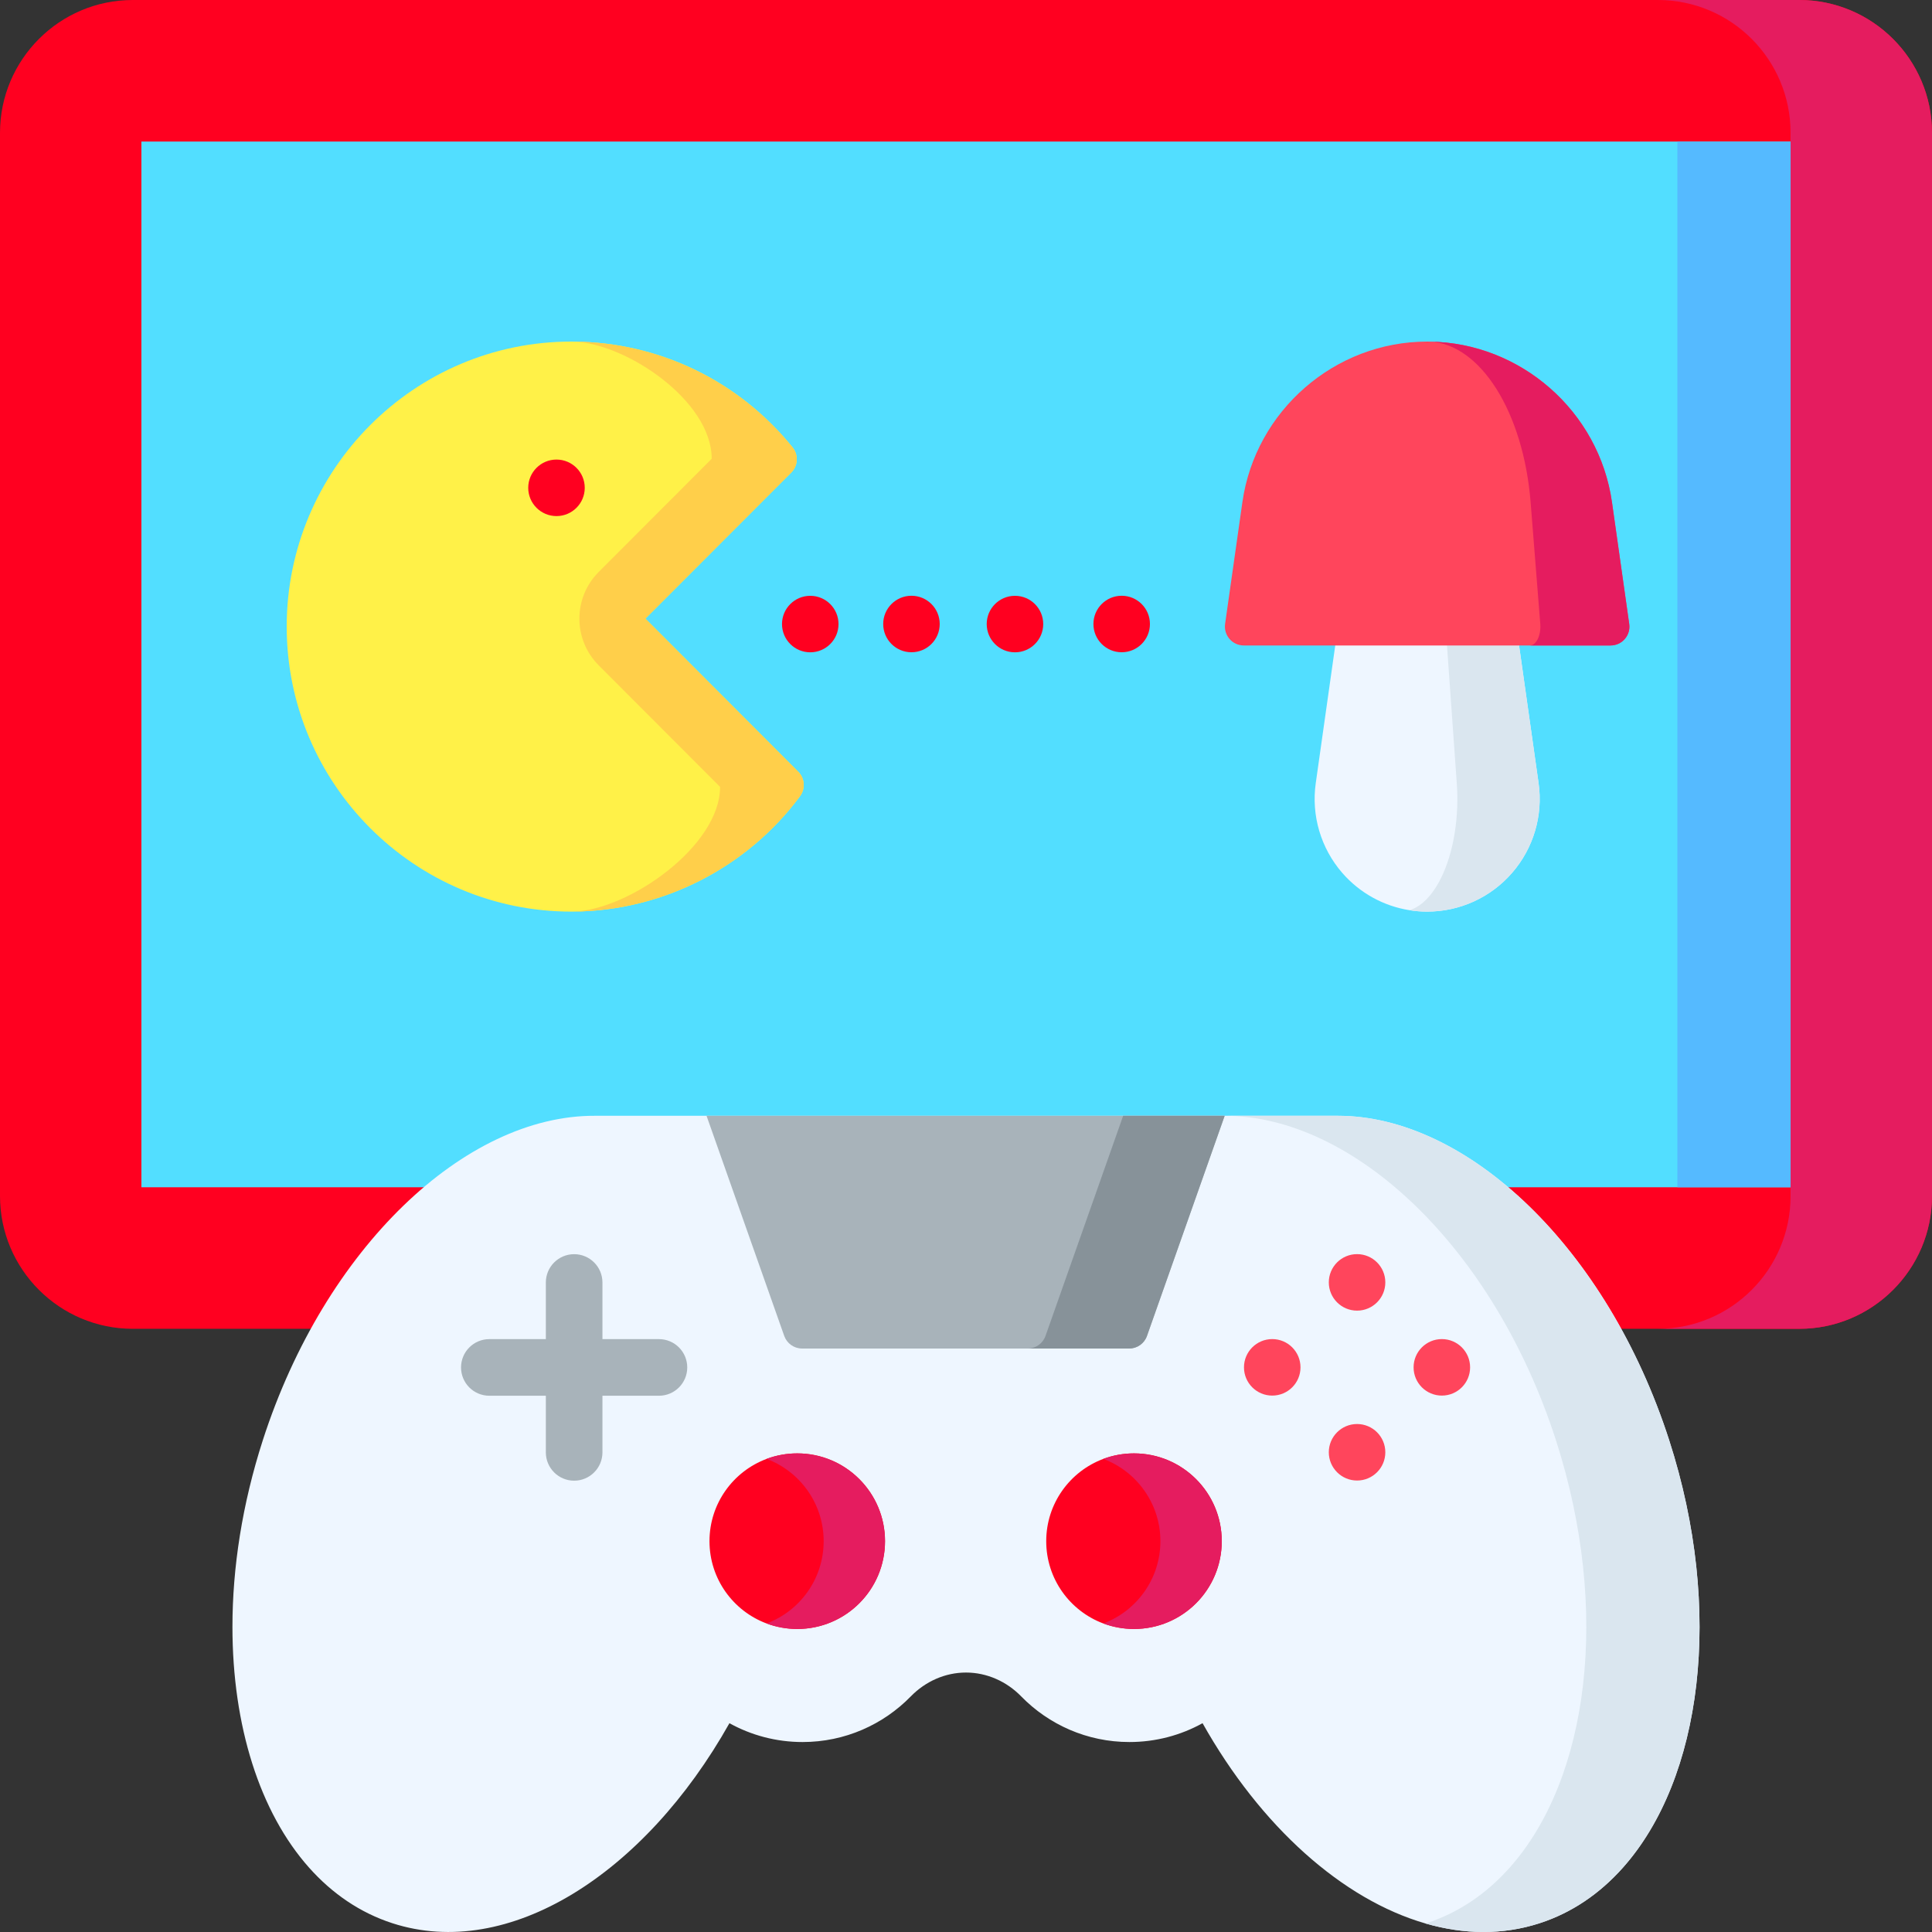
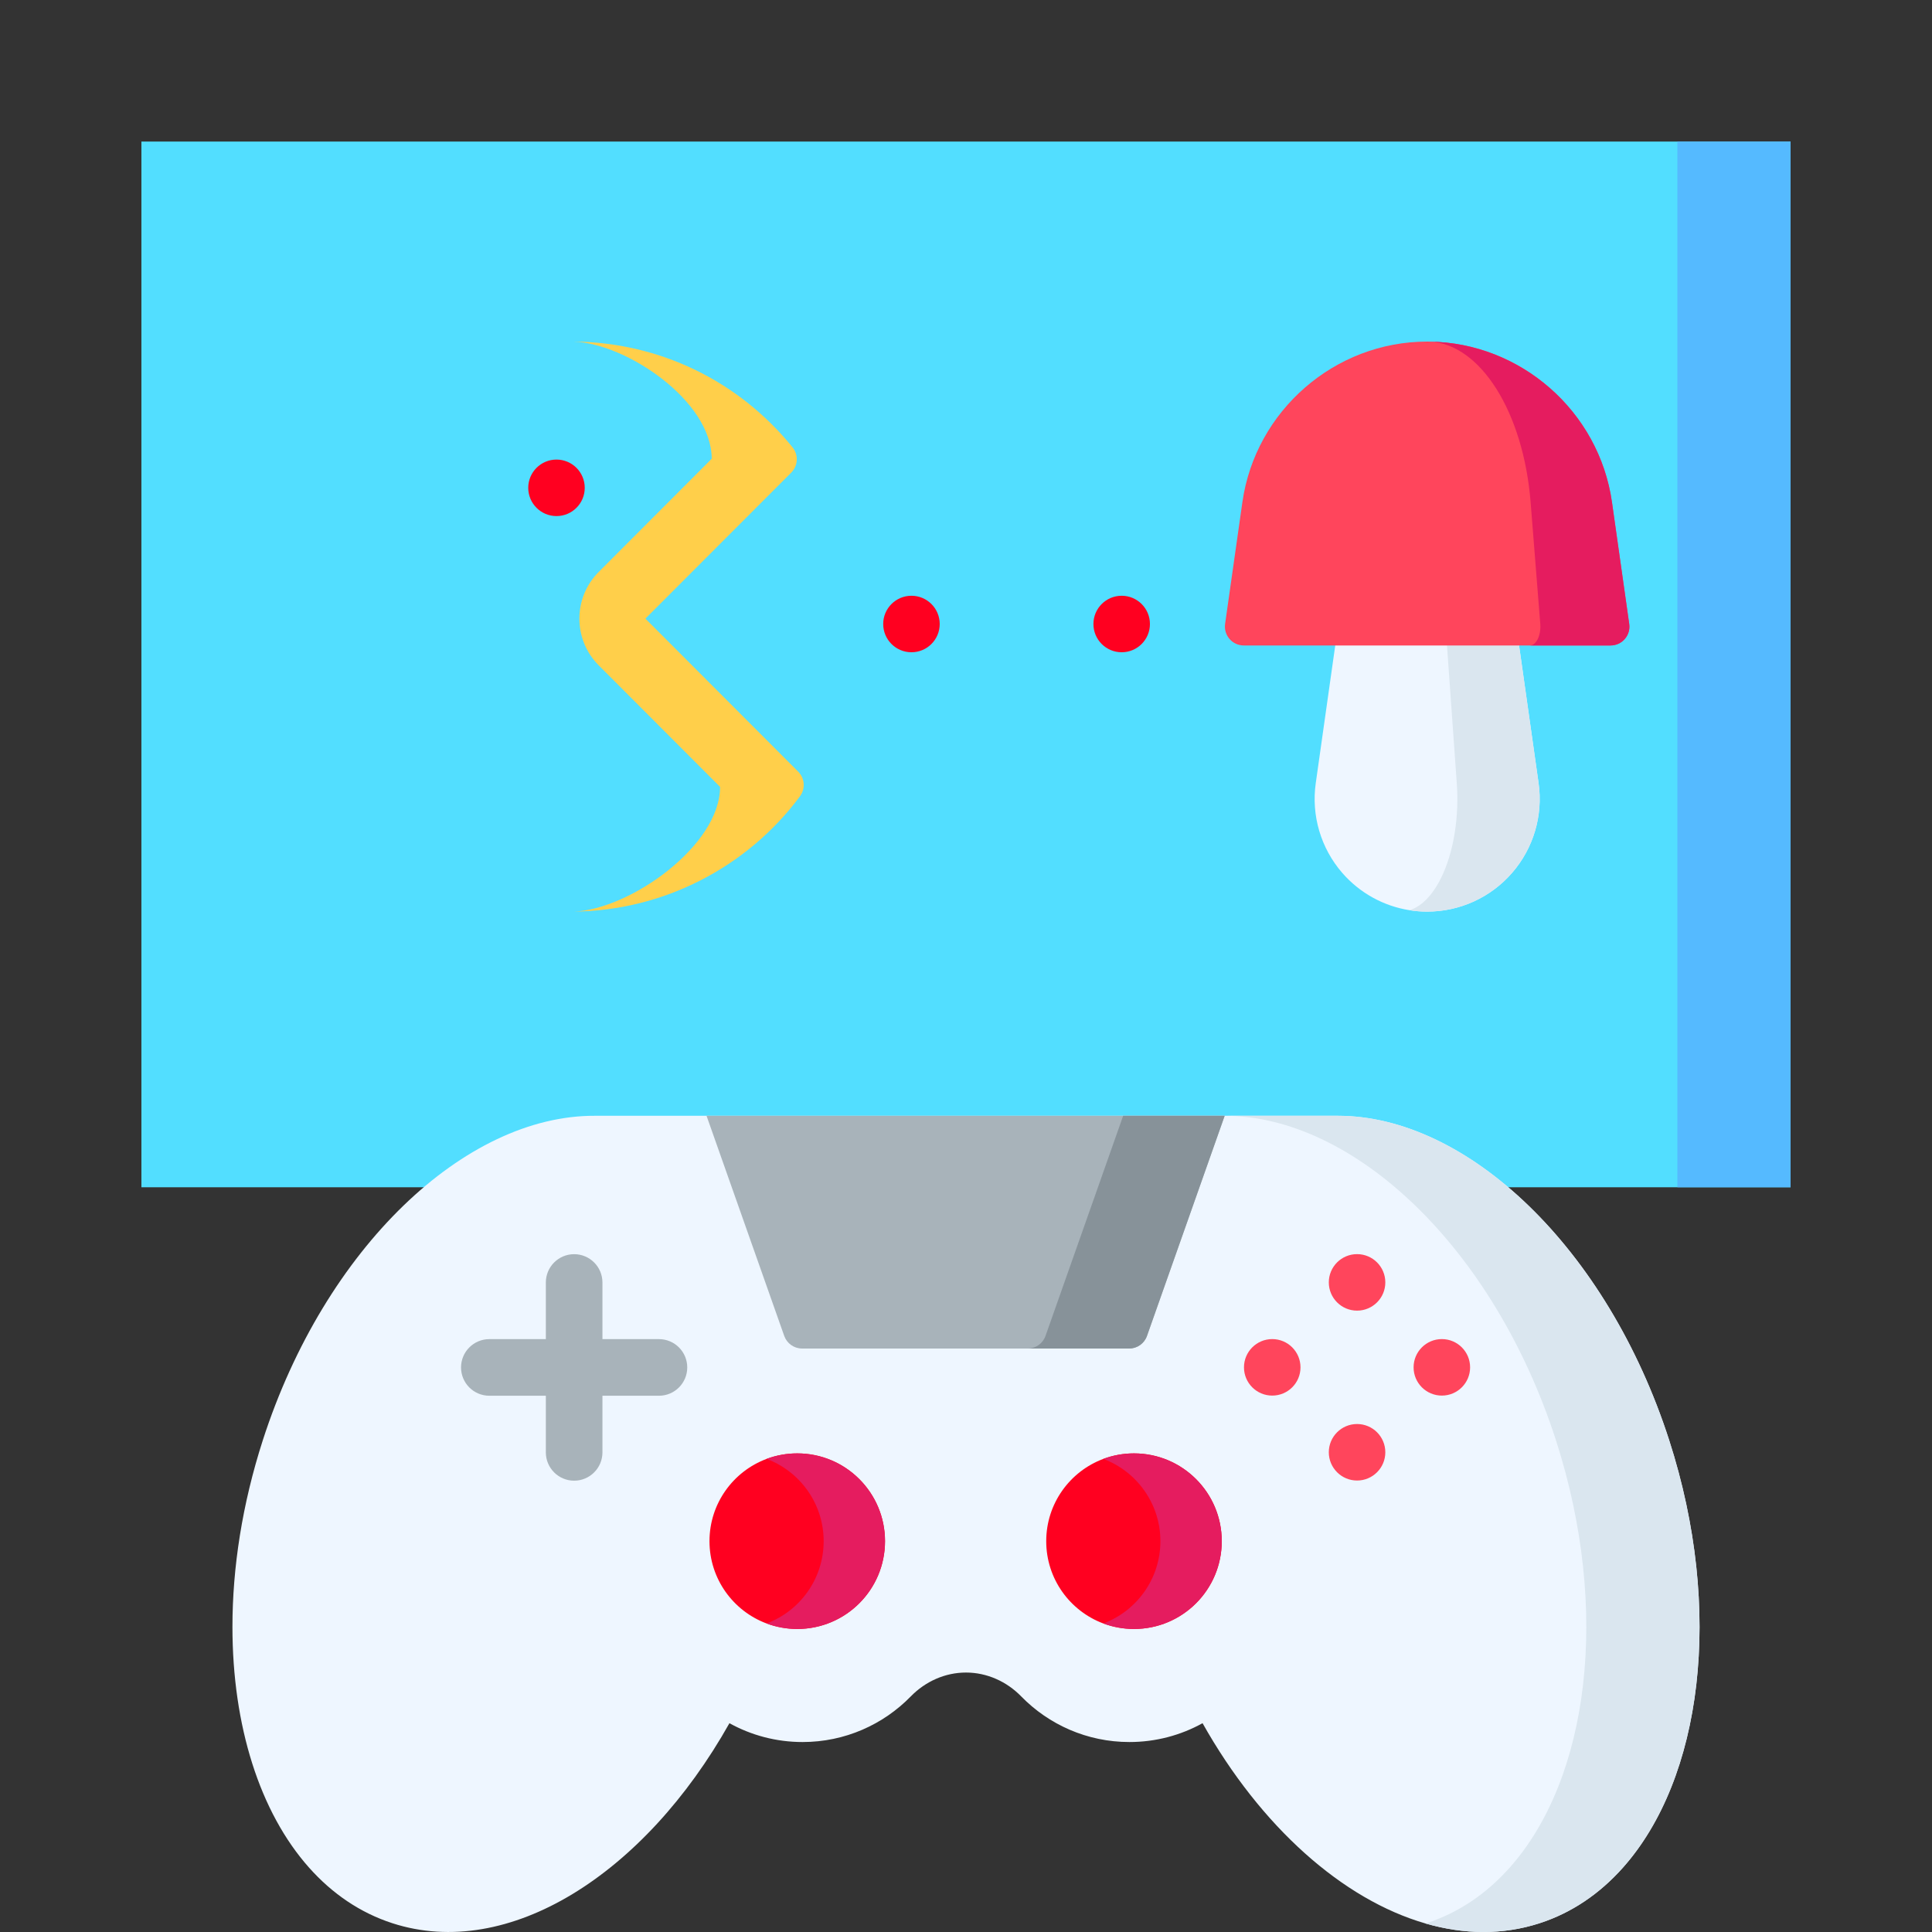
<svg xmlns="http://www.w3.org/2000/svg" version="1.1" width="512" height="512" x="0" y="0" viewBox="0 0 512 512" style="enable-background:new 0 0 512 512" xml:space="preserve" class="">
  <rect x="0" y="0" width="512" height="512" fill="#333333" stroke="none" />
  <g>
    <g>
      <g>
-         <path d="m512 35.201v281.757c0 19.406-15.78 35.191-35.18 35.191h-441.64c-19.4 0-35.18-15.785-35.18-35.191v-281.757c0-19.406 15.78-35.201 35.18-35.201h441.64c19.4 0 35.18 15.795 35.18 35.201z" fill="#ff0020" data-original="#555760" style="" class="" />
-         <path d="m512 35.201v281.757c0 19.406-15.78 35.191-35.18 35.191h-37.48c19.43 0 35.18-15.755 35.18-35.191v-281.757c0-19.446-15.75-35.201-35.18-35.201h37.48c19.4 0 35.18 15.795 35.18 35.201z" fill="#e51c5f" data-original="#36383f" style="" class="" />
        <path d="m37.476 37.516h437.048v277.121h-437.048z" fill="#52deff" data-original="#52deff" style="" class="" />
        <path d="m444.524 37.516h30v277.121h-30z" fill="#55baff" data-original="#55baff" style="" class="" />
      </g>
      <path d="m430.08 494.956c-6.12 6.872-13.52 11.954-22.09 14.724-9.73 3.151-19.99 3.011-30.19.07-21.99-6.332-43.69-25.658-59.11-53.086-5.74 3.181-12.36 4.992-19.38 4.992-11.23 0-21.39-4.631-28.67-12.084-1.94-1.99-4.21-3.571-6.69-4.651-2.49-1.09-5.18-1.68-7.95-1.68-5.54 0-10.77 2.361-14.64 6.332-7.28 7.452-17.44 12.084-28.67 12.084-7.02 0-13.64-1.811-19.38-4.992-22.58 40.163-58.62 62.949-89.3 53.016-8.57-2.771-15.97-7.852-22.09-14.724-13.1-14.715-20.32-37.651-20.32-63.83 0-15.675 2.59-32.52 8.05-49.455 16.48-51.076 53.65-86.116 88-85.976h196.91c34.29 0 71.34 35.001 87.79 85.976 14.58 45.223 8.68 89.757-12.27 113.284z" fill="#eef6ff" data-original="#eef6ff" style="" class="" />
      <path d="m430.08 494.956c-6.12 6.872-13.52 11.954-22.09 14.724-9.73 3.151-19.99 3.011-30.19.07.06-.03.12-.05.18-.07 8.57-2.771 15.97-7.852 22.09-14.724 20.95-23.527 26.85-68.061 12.27-113.285-16.45-50.976-53.5-85.976-87.79-85.976h30.01c34.29 0 71.34 35.001 87.79 85.976 14.58 45.224 8.68 89.758-12.27 113.285z" fill="#dae6ef" data-original="#dae6ef" style="" class="" />
      <path d="m174.628 354.882h-14.974v-15.009c0-4.144-3.358-7.502-7.5-7.502s-7.5 3.358-7.5 7.502v15.009h-14.974c-4.142 0-7.5 3.358-7.5 7.502s3.358 7.502 7.5 7.502h14.974v15.009c0 4.144 3.358 7.502 7.5 7.502s7.5-3.358 7.5-7.502v-15.009h14.974c4.142 0 7.5-3.358 7.5-7.502s-3.358-7.502-7.5-7.502z" fill="#a8b3ba" data-original="#a8b3ba" style="" class="" />
      <path d="m324.55 295.695-20.59 58.338c-.7 2.001-2.59 3.341-4.71 3.341h-86.7c-2.12 0-4.01-1.34-4.72-3.341l-20.59-58.338z" fill="#a8b3ba" data-original="#a8b3ba" style="" class="" />
      <path d="m297.65 295.695h26.9l-20.59 58.338c-.7 2.001-2.59 3.341-4.71 3.341h-26.89c2.12 0 4.01-1.34 4.71-3.341z" fill="#879299" data-original="#879299" style="" class="" />
      <path d="m400.72 231.315c-5.66 6.532-13.87 10.273-22.51 10.273-1.57 0-3.13-.12-4.66-.37-6.87-1.08-13.21-4.561-17.85-9.903-5.67-6.542-8.23-15.215-7.01-23.787l5.97-42.173c.35-2.461 2.46-4.301 4.95-4.301h37.2c2.49 0 4.6 1.841 4.95 4.301l5.98 42.173c1.22 8.572-1.34 17.245-7.02 23.787z" fill="#eef6ff" data-original="#eef6ff" style="" class="" />
      <path d="m407.74 207.527c1.22 8.573-1.34 17.245-7.02 23.787-5.66 6.532-13.87 10.273-22.51 10.273-1.57 0-3.13-.12-4.66-.37 3.47-1.08 6.65-4.561 8.98-9.903 2.86-6.542 4.15-15.215 3.53-23.787l-3-42.173c-.18-2.461-1.24-4.301-2.49-4.301h16.24c2.49 0 4.6 1.841 4.95 4.301z" fill="#dae6ef" data-original="#dae6ef" style="" class="" />
      <path d="m430.59 169.336c-.95 1.1-2.33 1.72-3.78 1.72h-97.2c-1.44 0-2.82-.62-3.77-1.72-.95-1.09-1.38-2.541-1.18-3.981l4.58-32.25c3.44-24.277 24.49-42.583 48.97-42.583.21 0 .43 0 .64.01 24.21.31 44.93 18.506 48.34 42.573l4.57 32.25c.21 1.44-.22 2.89-1.17 3.981z" fill="#ff455c" data-original="#ff455c" style="" class="" />
      <path d="m430.59 169.336c-.95 1.1-2.33 1.72-3.78 1.72h-21.39c.81 0 1.58-.62 2.11-1.72.53-1.09.77-2.541.66-3.981l-2.56-32.25c-1.9-23.897-13.34-42.013-26.78-42.573 24.21.31 44.93 18.506 48.34 42.573l4.57 32.25c.21 1.44-.22 2.89-1.17 3.981z" fill="#e51c5f" data-original="#e51c5f" style="" class="" />
      <g>
-         <path d="m212.01 211.008c-14.04 18.956-36.39 30.349-59.91 30.569-.24.01-.47.01-.7.01-41.58 0-75.42-33.88-75.42-75.533 0-41.643 33.84-75.533 75.42-75.533.22 0 .43 0 .65.01 22.62.18 43.73 10.383 57.99 28.029 1.61 1.991 1.46 4.872-.35 6.682l-38.65 38.702 40.49 40.552c1.75 1.751 1.95 4.522.48 6.512z" fill="#fff148" data-original="#fff148" style="" class="" />
        <path d="m212.01 211.008c-14.04 18.956-36.39 30.349-59.91 30.569 14.74-.53 38.73-17.415 38.73-33.04l-32.17-32.22c-6.82-6.832-6.82-17.905 0-24.738l29.95-29.999c0-15.405-22.69-30.579-36.56-31.05 22.62.18 43.73 10.383 57.99 28.029 1.61 1.991 1.46 4.872-.35 6.682l-38.65 38.702 40.49 40.552c1.75 1.752 1.95 4.523.48 6.513z" fill="#ffcf4a" data-original="#ffcf4a" style="" class="" />
        <circle cx="147.475" cy="129.278" fill="#ff0020" r="7.488" data-original="#555760" style="" class="" />
      </g>
      <g fill="#555760">
-         <path d="m214.727 157.896c-4.136 0-7.489 3.352-7.489 7.488 0 4.135 3.353 7.487 7.489 7.487s7.489-3.352 7.489-7.487-3.353-7.488-7.489-7.488z" fill="#ff0020" data-original="#555760" style="" class="" />
        <path d="m241.546 157.882c-4.136 0-7.489 3.352-7.489 7.488 0 4.135 3.353 7.487 7.489 7.487s7.489-3.352 7.489-7.487c0-4.136-3.353-7.488-7.489-7.488z" fill="#ff0020" data-original="#555760" style="" class="" />
-         <path d="m268.977 157.896c-4.136 0-7.489 3.352-7.489 7.488 0 4.135 3.353 7.487 7.489 7.487s7.489-3.352 7.489-7.487-3.353-7.488-7.489-7.488z" fill="#ff0020" data-original="#555760" style="" class="" />
        <path d="m297.256 157.882c-4.136 0-7.489 3.352-7.489 7.488 0 4.135 3.353 7.487 7.489 7.487s7.489-3.352 7.489-7.487c0-4.136-3.353-7.488-7.489-7.488z" fill="#ff0020" data-original="#555760" style="" class="" />
      </g>
      <g fill="#ff455c">
        <path d="m337.156 354.872c-4.136 0-7.489 3.352-7.489 7.488 0 4.135 3.353 7.487 7.489 7.487s7.489-3.352 7.489-7.487c0-4.136-3.353-7.488-7.489-7.488z" fill="#ff455c" data-original="#ff455c" style="" class="" />
        <path d="m382.105 354.872c-4.136 0-7.489 3.352-7.489 7.488 0 4.135 3.353 7.487 7.489 7.487s7.489-3.352 7.489-7.487c.001-4.136-3.352-7.488-7.489-7.488z" fill="#ff455c" data-original="#ff455c" style="" class="" />
        <path d="m359.636 332.357c-4.136 0-7.489 3.352-7.489 7.488 0 4.135 3.353 7.487 7.489 7.487s7.489-3.352 7.489-7.487c0-4.136-3.353-7.488-7.489-7.488z" fill="#ff455c" data-original="#ff455c" style="" class="" />
        <path d="m359.636 377.379c-4.136 0-7.489 3.352-7.489 7.488 0 4.135 3.353 7.487 7.489 7.487s7.489-3.352 7.489-7.487-3.353-7.488-7.489-7.488z" fill="#ff455c" data-original="#ff455c" style="" class="" />
      </g>
      <g>
        <path d="m234.54 408.429c0 12.854-10.41 23.267-23.26 23.267-2.86 0-5.6-.52-8.13-1.46-8.84-3.301-15.13-11.814-15.13-21.807 0-9.983 6.29-18.506 15.13-21.807 2.53-.94 5.27-1.46 8.13-1.46 12.85 0 23.26 10.423 23.26 23.267z" fill="#ff0020" data-original="#555760" style="" class="" />
        <path d="m234.54 408.429c0 12.854-10.41 23.267-23.26 23.267-2.86 0-5.6-.52-8.13-1.46 8.83-3.301 15.13-11.814 15.13-21.807 0-9.983-6.3-18.506-15.13-21.807 2.53-.94 5.27-1.46 8.13-1.46 12.85 0 23.26 10.423 23.26 23.267z" fill="#e51c5f" data-original="#36383f" style="" class="" />
      </g>
      <g>
        <path d="m323.779 408.429c0 12.854-10.41 23.267-23.26 23.267-2.86 0-5.6-.52-8.13-1.46-8.84-3.301-15.13-11.814-15.13-21.807 0-9.983 6.29-18.506 15.13-21.807 2.53-.94 5.27-1.46 8.13-1.46 12.85 0 23.26 10.423 23.26 23.267z" fill="#ff0020" data-original="#555760" style="" class="" />
        <path d="m323.779 408.429c0 12.854-10.41 23.267-23.26 23.267-2.86 0-5.6-.52-8.13-1.46 8.83-3.301 15.13-11.814 15.13-21.807 0-9.983-6.3-18.506-15.13-21.807 2.53-.94 5.27-1.46 8.13-1.46 12.85 0 23.26 10.423 23.26 23.267z" fill="#e51c5f" data-original="#36383f" style="" class="" />
      </g>
    </g>
  </g>
</svg>